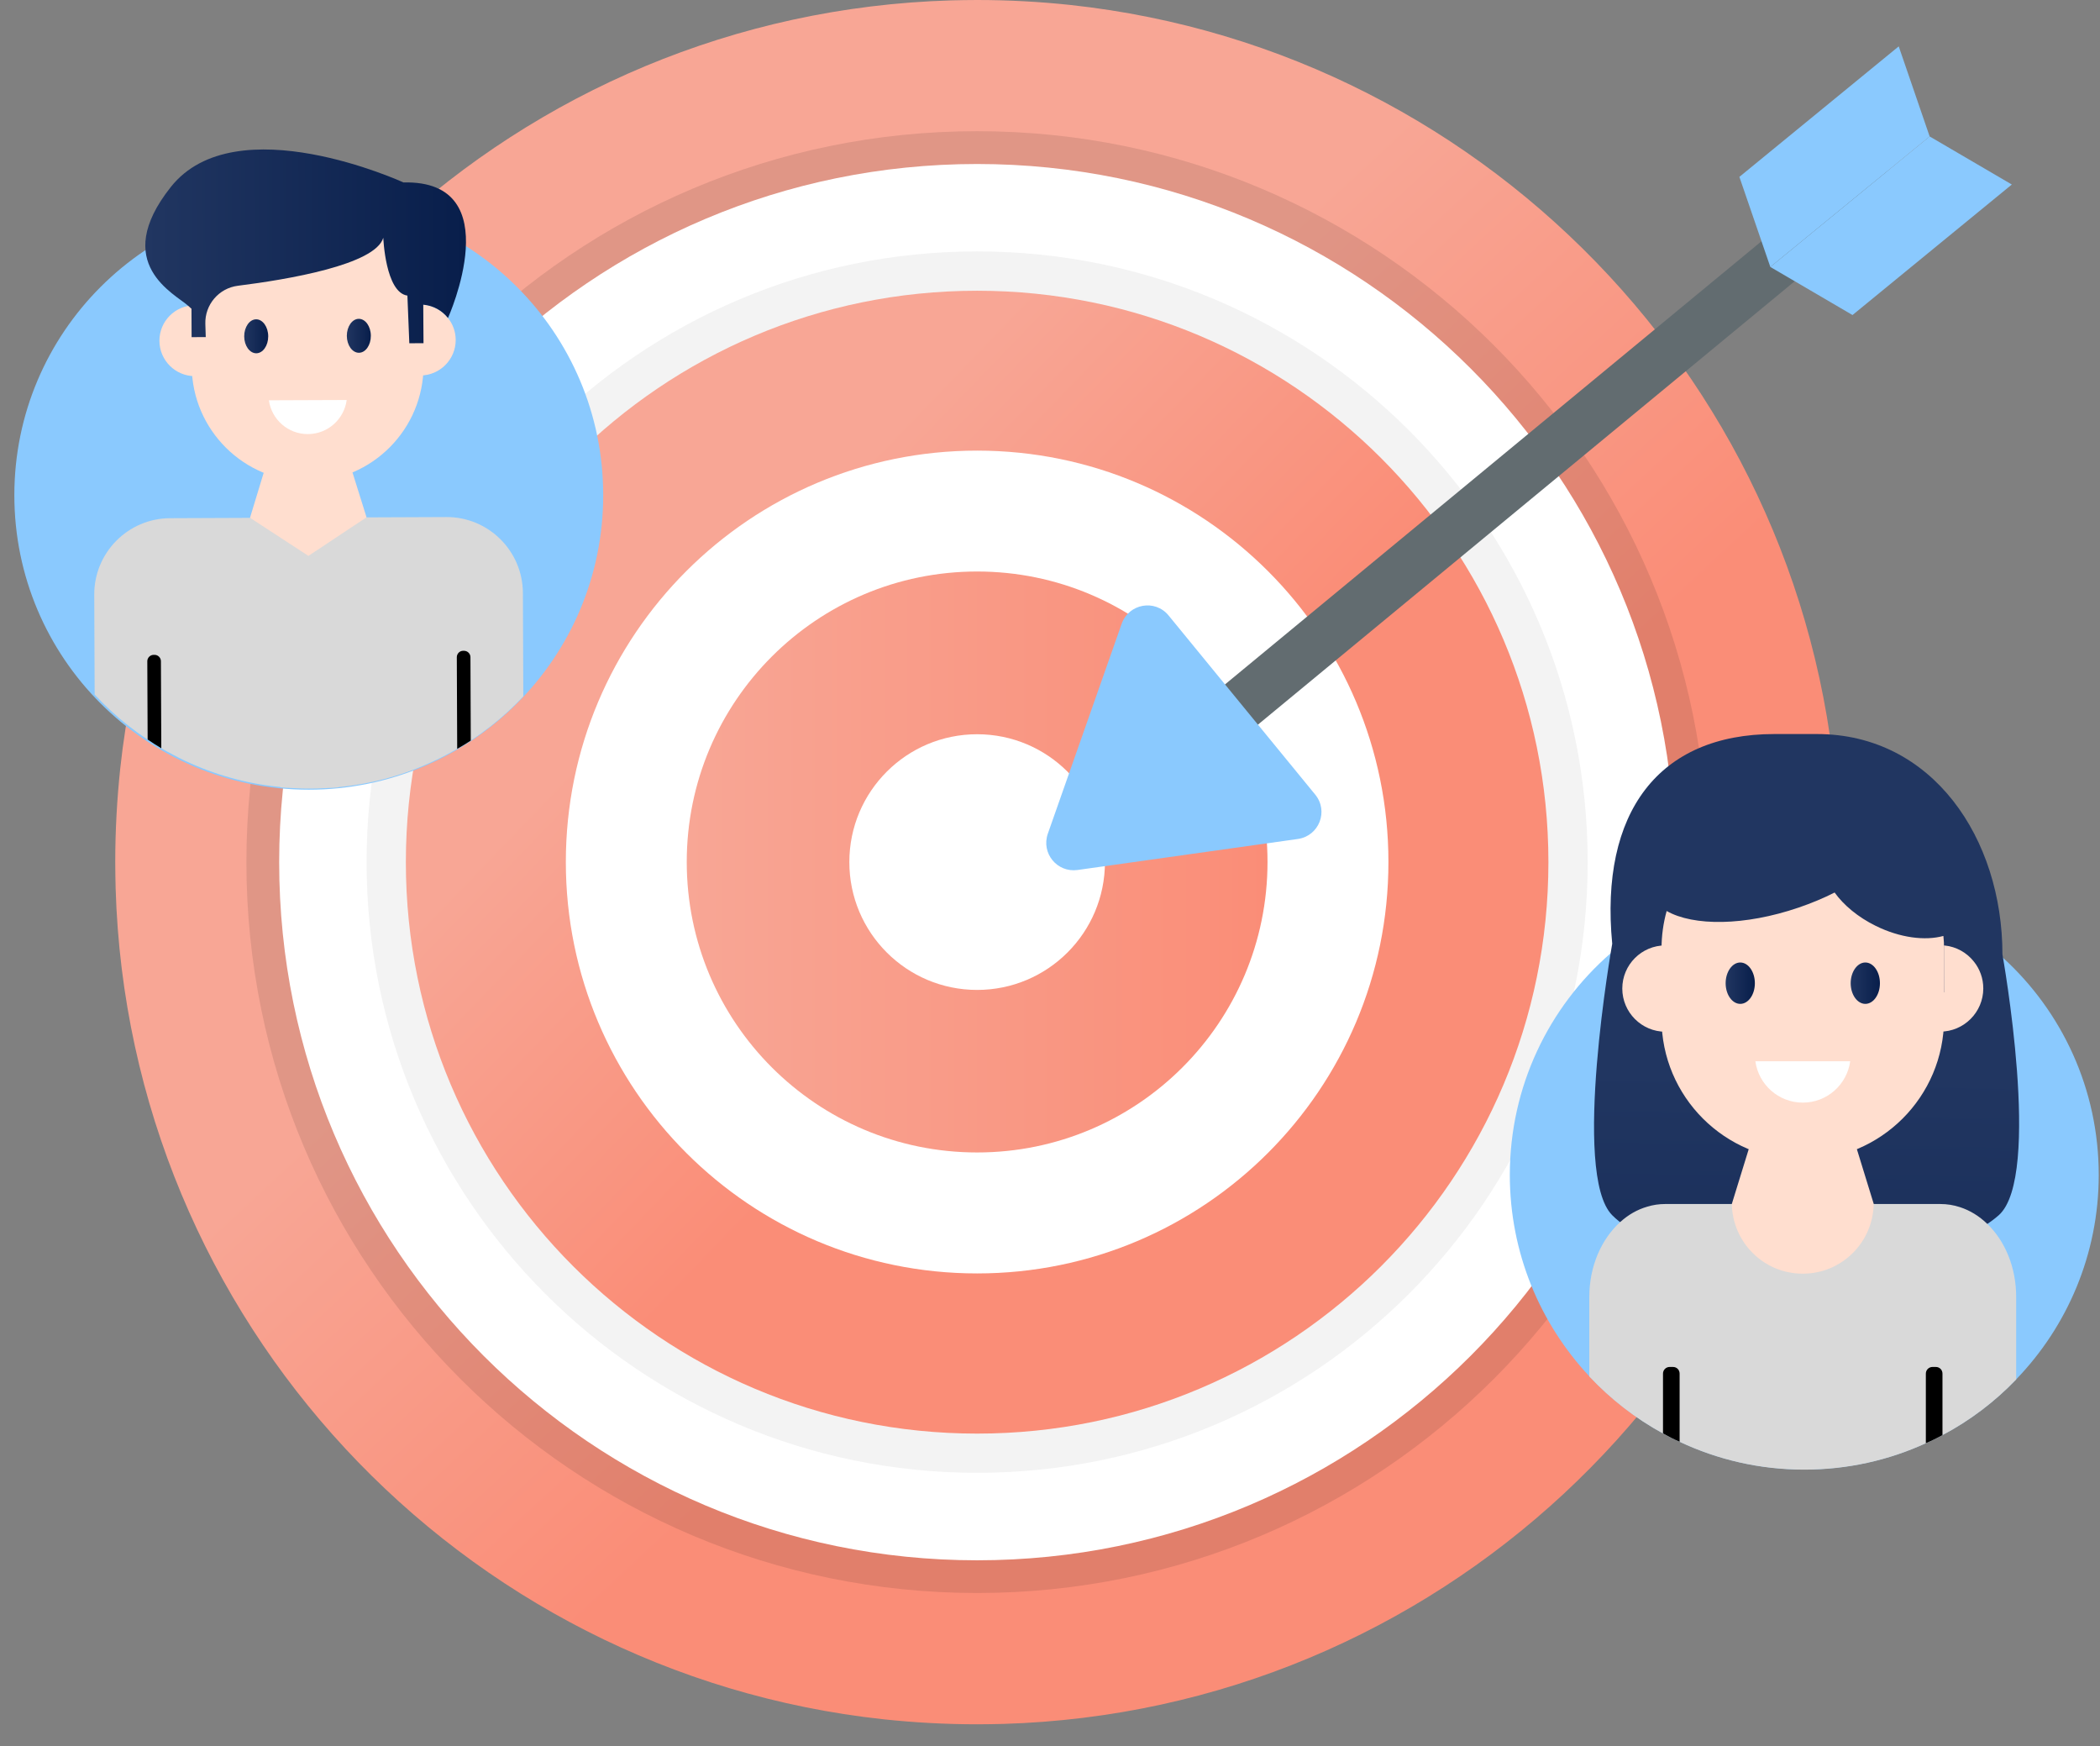
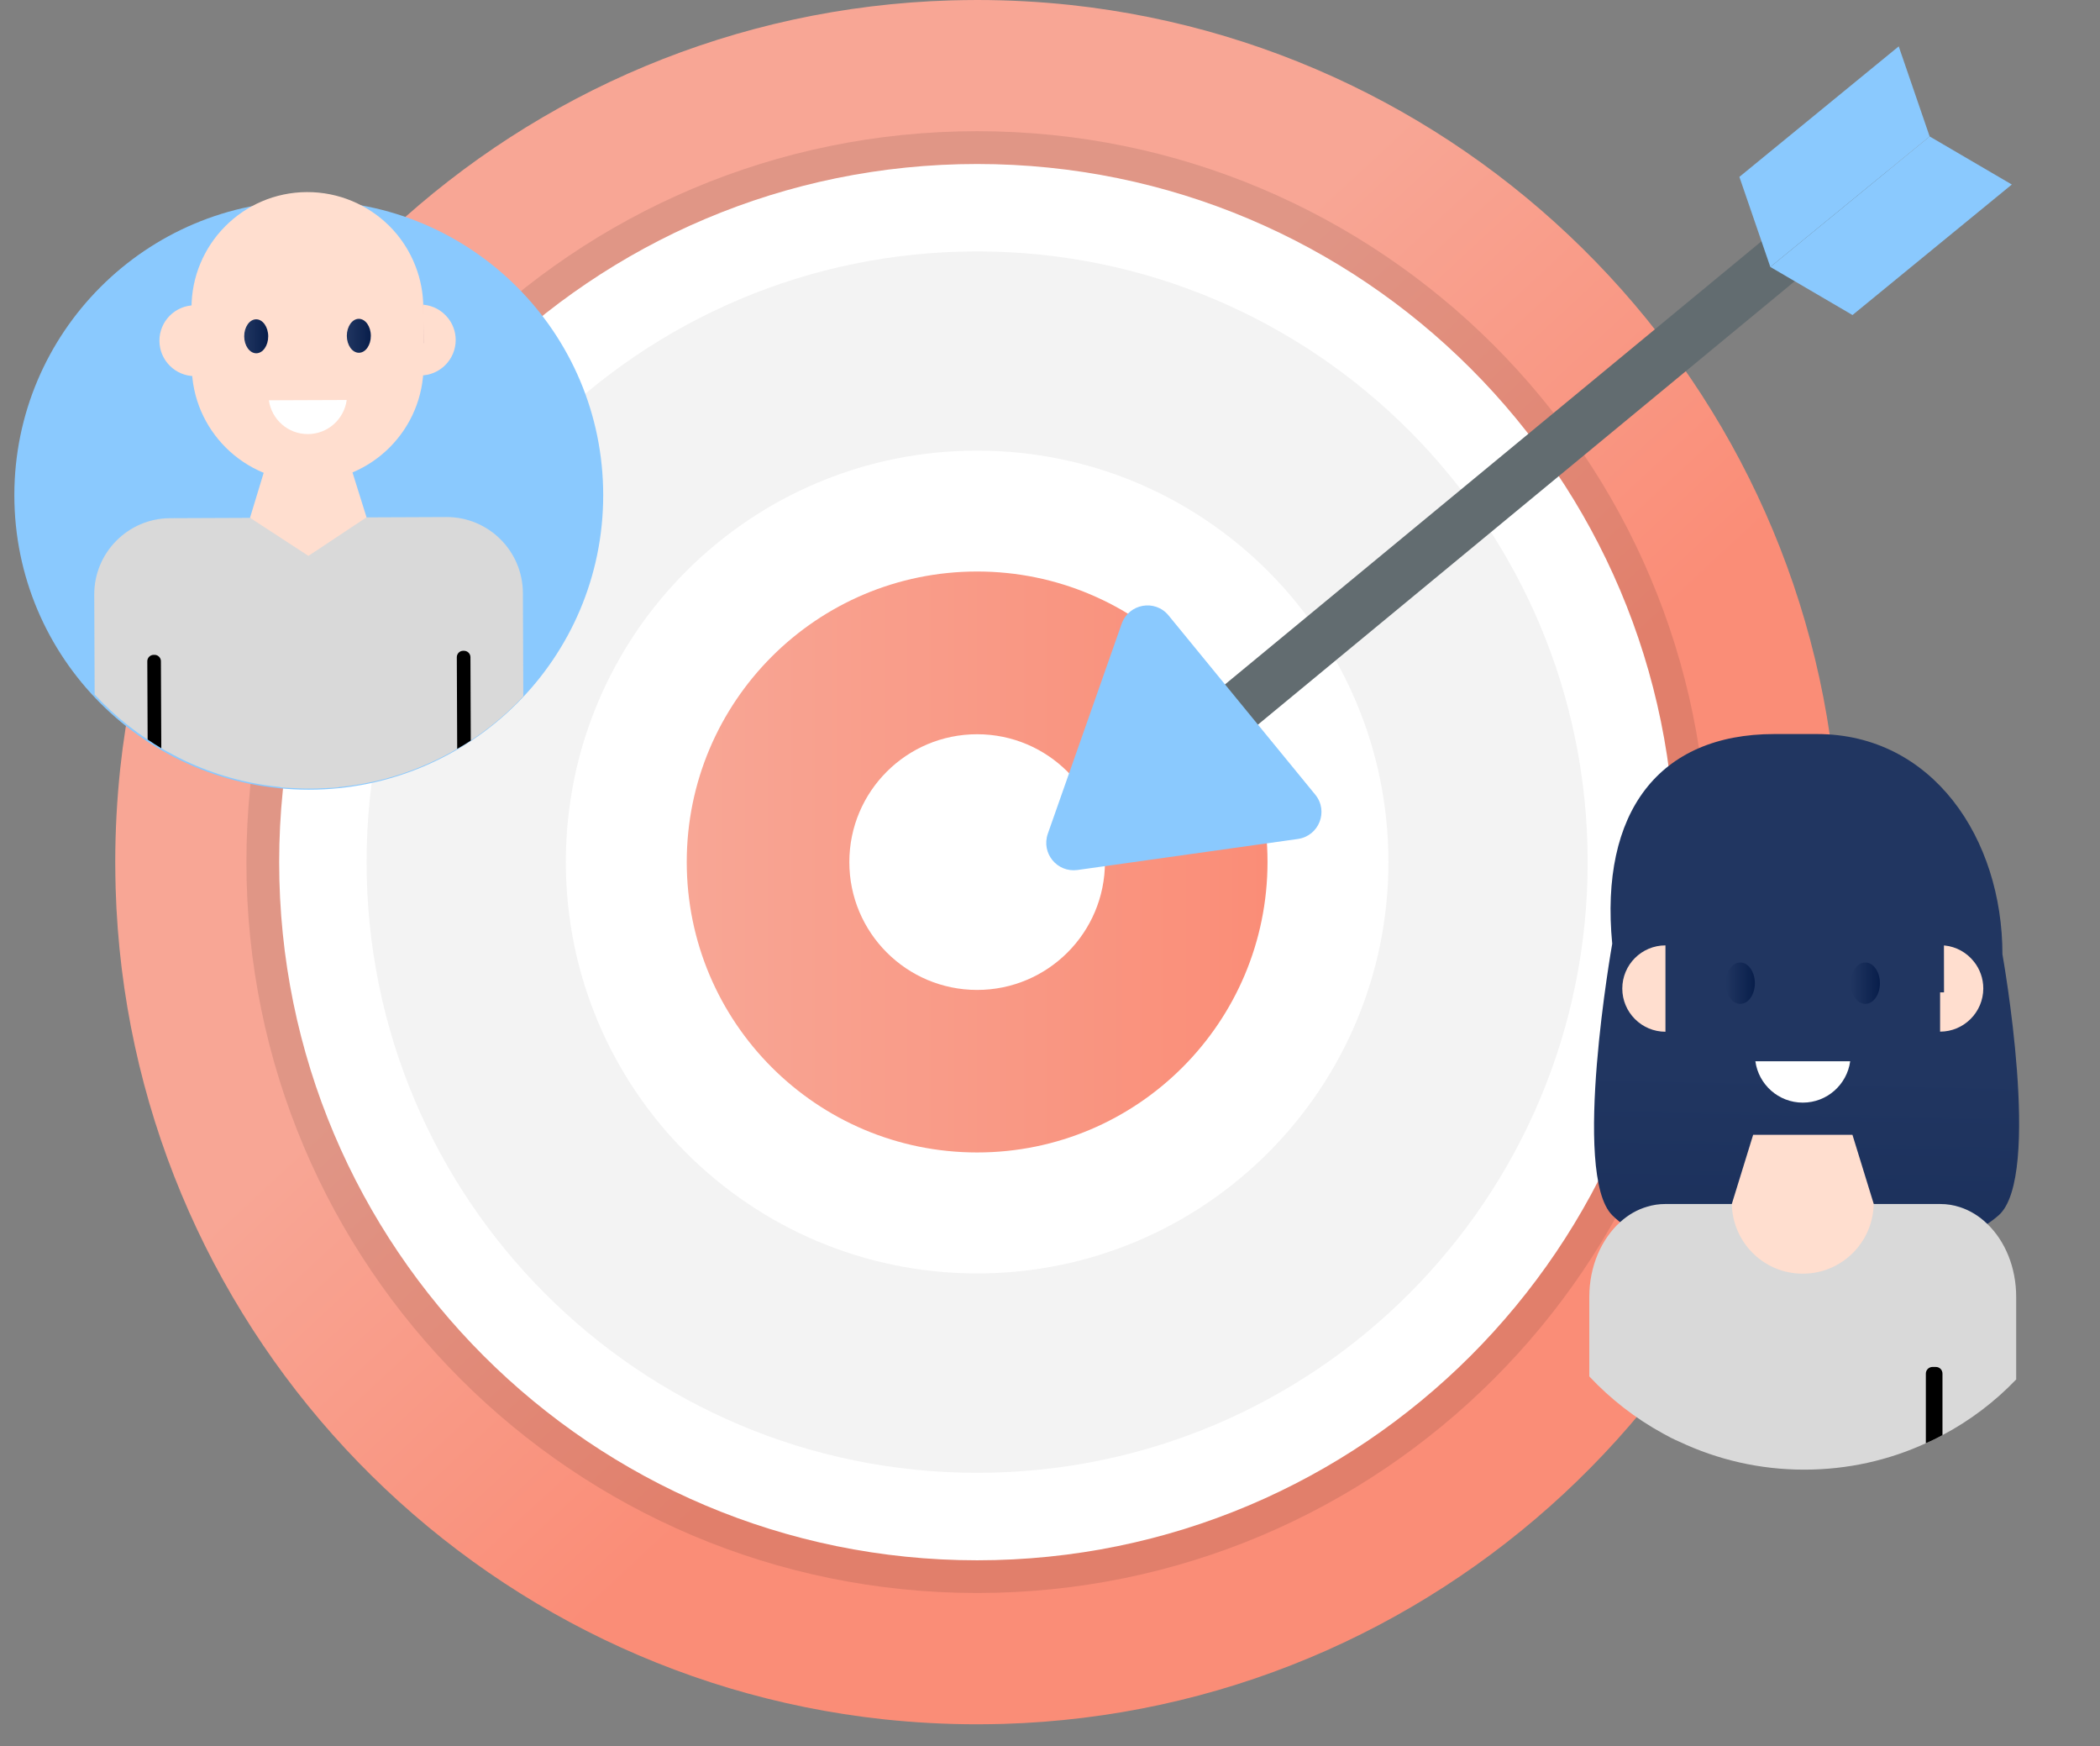
<svg xmlns="http://www.w3.org/2000/svg" width="83" height="69" viewBox="0 0 83 69" fill="none">
  <rect x="0" y="0" width="83" height="69" fill="#808080" stroke="none" />
  <path d="M72.687 34.066C72.687 35.315 72.619 36.547 72.489 37.766C70.685 54.498 56.746 67.607 39.649 68.117C39.306 68.124 38.964 68.132 38.621 68.132C37.365 68.132 36.132 68.063 34.914 67.934C18.174 66.122 5.073 52.184 4.57 35.094C4.563 34.751 4.555 34.408 4.555 34.066C4.555 32.81 4.624 31.577 4.753 30.359C6.565 13.619 20.496 0.518 37.593 0.015C37.936 0.007 38.278 0 38.621 0C39.87 0 41.11 0.068 42.321 0.198C59.061 2.01 72.169 15.941 72.672 33.038C72.679 33.381 72.687 33.723 72.687 34.066Z" fill="url(#paint0_linear_370_24123)" />
  <path opacity="0.1" d="M38.62 62.944C54.57 62.944 67.5 50.014 67.5 34.064C67.5 18.114 54.57 5.184 38.62 5.184C22.67 5.184 9.739 18.114 9.739 34.064C9.739 50.014 22.67 62.944 38.62 62.944Z" fill="black" />
  <path d="M38.62 61.652C53.855 61.652 66.206 49.302 66.206 34.066C66.206 18.831 53.855 6.48 38.62 6.48C23.385 6.48 11.034 18.831 11.034 34.066C11.034 49.302 23.385 61.652 38.62 61.652Z" fill="white" />
  <path opacity="0.05" d="M38.62 58.195C51.947 58.195 62.751 47.392 62.751 34.065C62.751 20.737 51.947 9.934 38.62 9.934C25.293 9.934 14.489 20.737 14.489 34.065C14.489 47.392 25.293 58.195 38.62 58.195Z" fill="black" />
-   <path d="M38.62 56.646C51.09 56.646 61.199 46.537 61.199 34.067C61.199 21.597 51.09 11.488 38.62 11.488C26.15 11.488 16.041 21.597 16.041 34.067C16.041 46.537 26.15 56.646 38.62 56.646Z" fill="url(#paint1_linear_370_24123)" />
  <path d="M38.62 50.317C47.598 50.317 54.876 43.039 54.876 34.061C54.876 25.083 47.598 17.805 38.62 17.805C29.642 17.805 22.364 25.083 22.364 34.061C22.364 43.039 29.642 50.317 38.62 50.317Z" fill="white" />
  <path d="M38.62 45.537C44.959 45.537 50.097 40.398 50.097 34.059C50.097 27.721 44.959 22.582 38.62 22.582C32.281 22.582 27.143 27.721 27.143 34.059C27.143 40.398 32.281 45.537 38.62 45.537Z" fill="url(#paint2_linear_370_24123)" />
  <path d="M38.62 39.115C41.41 39.115 43.672 36.853 43.672 34.063C43.672 31.273 41.41 29.012 38.62 29.012C35.83 29.012 33.569 31.273 33.569 34.063C33.569 36.853 35.83 39.115 38.62 39.115Z" fill="white" />
  <path d="M73.974 5.938L44.072 30.631L45.373 32.221L75.276 7.527L73.974 5.938Z" fill="url(#paint3_linear_370_24123)" />
  <path d="M46.187 24.319L51.983 31.398C52.519 32.051 52.134 33.032 51.294 33.151L42.588 34.376C41.78 34.487 41.146 33.712 41.414 32.942L44.332 24.649C44.614 23.849 45.652 23.665 46.187 24.319Z" fill="url(#paint4_linear_370_24123)" />
  <path d="M75.045 1.832L76.267 5.391L69.97 10.548L68.747 6.989L75.045 1.832Z" fill="url(#paint5_linear_370_24123)" />
  <path d="M79.515 7.291L76.267 5.391L69.97 10.548L73.218 12.448L79.515 7.291Z" fill="url(#paint6_linear_370_24123)" />
  <path d="M12.204 31.203C18.631 31.203 23.841 25.993 23.841 19.566C23.841 13.14 18.631 7.93 12.204 7.93C5.777 7.93 0.567 13.14 0.567 19.566C0.567 25.993 5.777 31.203 12.204 31.203Z" fill="url(#paint7_linear_370_24123)" />
  <path d="M18.011 13.429C18.014 14.2 17.389 14.833 16.616 14.836L16.61 13.562L16.737 13.562L16.729 12.041C16.734 12.038 16.739 12.038 16.741 12.041C17.131 12.078 17.472 12.272 17.702 12.561C17.894 12.796 18.009 13.101 18.011 13.429Z" fill="url(#paint8_linear_370_24123)" />
  <path d="M16.738 13.559L16.61 13.559L16.604 12.031C16.647 12.031 16.688 12.034 16.729 12.038L16.738 13.559Z" fill="url(#paint9_linear_370_24123)" />
  <path d="M6.301 13.468C6.304 14.238 6.933 14.866 7.707 14.862L7.695 12.062C6.922 12.066 6.298 12.695 6.301 13.468Z" fill="url(#paint10_linear_370_24123)" />
  <path d="M20.667 23.43L20.683 27.516C20.285 27.939 19.853 28.335 19.396 28.693C19.141 28.891 18.881 29.08 18.607 29.26C18.433 29.374 18.255 29.486 18.07 29.588C17.926 29.675 17.782 29.752 17.634 29.83C17.484 29.911 17.334 29.985 17.18 30.056C16.01 30.612 14.725 30.974 13.375 31.103L13.375 31.112C13.252 31.122 13.129 31.131 13.006 31.135C13.003 31.138 13 31.138 12.997 31.135C12.993 31.138 12.987 31.138 12.981 31.135L12.978 31.135C12.914 31.142 12.849 31.145 12.784 31.145C12.621 31.155 12.458 31.159 12.292 31.16C12.191 31.16 12.089 31.16 11.987 31.158C11.914 31.158 11.843 31.155 11.769 31.149C11.674 31.147 11.575 31.141 11.48 31.135C11.344 31.13 11.212 31.121 11.079 31.109L11.079 31.097C9.734 30.967 8.459 30.603 7.287 30.048C7.133 29.975 6.979 29.895 6.831 29.816C6.677 29.737 6.526 29.651 6.375 29.566C6.193 29.455 6.011 29.342 5.835 29.22C5.569 29.049 5.31 28.859 5.06 28.663C4.591 28.293 4.149 27.882 3.741 27.444L3.725 23.499C3.718 21.838 5.06 20.482 6.725 20.475L17.642 20.43C19.306 20.423 20.66 21.768 20.667 23.43Z" fill="url(#paint11_linear_370_24123)" />
  <path d="M18.594 25.966L18.607 29.262C18.432 29.376 18.254 29.488 18.07 29.59L18.055 25.968C18.055 25.83 18.165 25.716 18.303 25.715L18.337 25.715C18.479 25.714 18.593 25.828 18.594 25.966Z" fill="url(#paint12_linear_370_24123)" />
  <path d="M6.36 26.126L6.375 29.566C6.193 29.456 6.011 29.343 5.835 29.221L5.822 26.128C5.821 25.99 5.935 25.876 6.073 25.875L6.107 25.875C6.245 25.874 6.36 25.988 6.36 26.126Z" fill="url(#paint13_linear_370_24123)" />
  <path d="M14.487 20.44L12.19 21.965L9.881 20.459L10.565 18.212L13.785 18.199L14.487 20.44Z" fill="url(#paint14_linear_370_24123)" />
  <path d="M16.731 12.152L16.74 14.424C16.751 16.95 14.708 19.013 12.178 19.023C9.648 19.034 7.588 16.988 7.578 14.461L7.569 12.19C7.558 9.663 9.601 7.6 12.131 7.59C13.394 7.585 14.541 8.094 15.377 8.917C15.827 9.363 16.183 9.901 16.416 10.502C16.618 11.015 16.729 11.571 16.731 12.152Z" fill="url(#paint15_linear_370_24123)" />
-   <path d="M17.707 12.563L17.702 12.56C17.472 12.271 17.13 12.077 16.741 12.04L16.729 12.033L16.729 12.04L16.737 13.561L16.178 13.563L16.102 11.68C15.231 11.556 15.149 9.395 15.149 9.395C14.836 10.463 11.364 11.046 9.403 11.291C8.649 11.386 8.092 12.04 8.116 12.8L8.132 13.319L7.573 13.322L7.568 12.198C7.568 12.198 7.522 12.162 7.451 12.094C6.937 11.618 4.343 10.424 6.751 7.389C9.312 4.161 15.946 7.209 15.946 7.209C20.162 7.107 17.707 12.563 17.707 12.563Z" fill="url(#paint16_linear_370_24123)" />
  <path d="M10.601 13.287C10.602 13.657 10.392 13.957 10.129 13.959C9.869 13.96 9.653 13.661 9.652 13.291C9.65 12.921 9.864 12.618 10.123 12.617C10.386 12.616 10.599 12.918 10.601 13.287Z" fill="url(#paint17_linear_370_24123)" />
  <path d="M14.657 13.268C14.659 13.638 14.448 13.938 14.185 13.939C13.926 13.94 13.71 13.642 13.708 13.272C13.707 12.902 13.92 12.599 14.18 12.598C14.443 12.597 14.656 12.898 14.657 13.268Z" fill="url(#paint18_linear_370_24123)" />
  <path d="M10.627 15.817C10.734 16.574 11.384 17.156 12.171 17.152C12.957 17.149 13.602 16.562 13.703 15.805L10.627 15.817Z" fill="white" />
-   <path d="M82.95 46.427C82.95 49.562 81.7 52.418 79.687 54.503C78.844 55.381 77.859 56.13 76.774 56.702C76.56 56.823 76.338 56.93 76.117 57.023C74.653 57.694 73.025 58.065 71.312 58.065C69.548 58.065 67.885 57.673 66.385 56.966C66.164 56.873 65.943 56.759 65.728 56.637C64.643 56.045 63.658 55.281 62.815 54.381C60.873 52.304 59.674 49.505 59.674 46.427C59.674 42.929 61.216 39.794 63.658 37.667C64.322 37.081 65.05 36.581 65.828 36.16H65.835C65.9 36.124 65.95 36.096 66.014 36.067C67.599 35.246 69.406 34.789 71.312 34.789C74.339 34.789 77.095 35.939 79.166 37.845C81.493 39.965 82.95 43.029 82.95 46.427Z" fill="url(#paint19_linear_370_24123)" />
  <path d="M76.835 39.214H76.68V37.352C76.733 37.352 76.782 37.355 76.832 37.361L76.835 39.214Z" fill="url(#paint20_linear_370_24123)" />
  <path d="M63.721 48.017C66.421 50.718 76.141 50.552 78.998 48.017C80.721 46.489 79.144 37.71 79.144 37.71C79.144 33.134 76.386 29.004 71.81 29.004H70.132C65.556 29.004 63.224 32.1 63.721 37.29C63.721 37.29 62.104 46.4 63.721 48.017Z" fill="url(#paint21_linear_370_24123)" />
  <path d="M79.687 51.244V54.507C78.844 55.385 77.859 56.135 76.774 56.706C76.559 56.828 76.338 56.935 76.117 57.027C74.653 57.699 73.025 58.07 71.312 58.07C69.548 58.07 67.885 57.677 66.385 56.97C66.164 56.877 65.942 56.763 65.728 56.642C64.643 56.049 63.658 55.285 62.815 54.386V51.244C62.815 50.037 63.293 48.959 64.036 48.288C64.35 48.002 64.707 47.795 65.1 47.681C65.328 47.61 65.571 47.574 65.814 47.574H76.688C76.959 47.574 77.216 47.617 77.459 47.696C77.859 47.824 78.23 48.053 78.544 48.359C79.244 49.031 79.687 50.073 79.687 51.244Z" fill="url(#paint22_linear_370_24123)" />
  <path d="M76.774 54.276V56.704C76.559 56.825 76.338 56.932 76.117 57.025V54.276C76.117 54.126 76.238 54.012 76.381 54.012H76.509C76.659 54.012 76.774 54.126 76.774 54.276Z" fill="url(#paint23_linear_370_24123)" />
-   <path d="M66.385 54.276V56.968C66.164 56.875 65.942 56.761 65.728 56.639V54.276C65.728 54.126 65.849 54.012 65.992 54.012H66.121C66.271 54.012 66.385 54.126 66.385 54.276Z" fill="url(#paint24_linear_370_24123)" />
  <path d="M74.059 47.576H74.055C74.025 49.102 72.784 50.327 71.251 50.327C69.718 50.327 68.481 49.102 68.448 47.576V47.572L69.291 44.84H73.216L74.059 47.576Z" fill="url(#paint25_linear_370_24123)" />
  <path d="M78.387 39.056C78.387 39.994 77.622 40.763 76.68 40.763V39.211H76.835L76.832 37.358C76.838 37.355 76.845 37.355 76.848 37.358C77.322 37.404 77.737 37.643 78.016 37.996C78.248 38.284 78.387 38.656 78.387 39.056Z" fill="url(#paint26_linear_370_24123)" />
  <path d="M64.119 39.061C64.119 39.999 64.883 40.767 65.825 40.767V37.355C64.883 37.355 64.119 38.119 64.119 39.061Z" fill="url(#paint27_linear_370_24123)" />
-   <path d="M76.836 37.485V40.251C76.836 43.332 74.336 45.832 71.251 45.832C68.17 45.832 65.67 43.332 65.67 40.251V37.485C65.67 36.971 65.741 36.469 65.873 35.996C66.93 36.6 68.957 36.589 71.086 35.862C71.592 35.689 72.072 35.49 72.511 35.266C72.871 35.768 73.437 36.24 74.138 36.585C75.097 37.057 76.087 37.181 76.81 36.982C76.829 37.147 76.836 37.316 76.836 37.485Z" fill="url(#paint28_linear_370_24123)" />
  <path d="M69.359 38.85C69.359 39.301 69.102 39.666 68.781 39.666C68.465 39.666 68.204 39.301 68.204 38.85C68.204 38.4 68.465 38.031 68.781 38.031C69.102 38.031 69.359 38.4 69.359 38.85Z" fill="url(#paint29_linear_370_24123)" />
  <path d="M74.302 38.85C74.302 39.301 74.044 39.666 73.724 39.666C73.408 39.666 73.146 39.301 73.146 38.85C73.146 38.4 73.408 38.031 73.724 38.031C74.044 38.031 74.302 38.4 74.302 38.85Z" fill="url(#paint30_linear_370_24123)" />
  <path d="M69.379 41.934C69.506 42.856 70.295 43.568 71.253 43.568C72.211 43.568 73 42.856 73.127 41.934H69.379Z" fill="white" />
  <defs>
    <linearGradient id="paint0_linear_370_24123" x1="31.746" y1="26.657" x2="46.423" y2="42.474" gradientUnits="userSpaceOnUse">
      <stop stop-color="#F8A695" />
      <stop offset="1" stop-color="#FA8D77" />
    </linearGradient>
    <linearGradient id="paint1_linear_370_24123" x1="28.346" y1="24.166" x2="41.069" y2="36.427" gradientUnits="userSpaceOnUse">
      <stop stop-color="#F8A695" />
      <stop offset="1" stop-color="#FA8D77" />
    </linearGradient>
    <linearGradient id="paint2_linear_370_24123" x1="27.143" y1="34.059" x2="50.097" y2="34.059" gradientUnits="userSpaceOnUse">
      <stop stop-color="#F8A695" />
      <stop offset="1" stop-color="#FA8D77" />
    </linearGradient>
    <linearGradient id="paint3_linear_370_24123" x1="61.689" y1="20.574" x2="60.285" y2="18.86" gradientUnits="userSpaceOnUse">
      <stop offset="1" stop-color="#626C70" />
    </linearGradient>
    <linearGradient id="paint4_linear_370_24123" x1="49.654" y1="38.389" x2="42.483" y2="29.634" gradientUnits="userSpaceOnUse">
      <stop offset="1" stop-color="#8AC9FE" />
    </linearGradient>
    <linearGradient id="paint5_linear_370_24123" x1="74.363" y1="10.626" x2="72.126" y2="7.895" gradientUnits="userSpaceOnUse">
      <stop offset="1" stop-color="#8AC9FE" />
    </linearGradient>
    <linearGradient id="paint6_linear_370_24123" x1="73.307" y1="9.938" x2="75.544" y2="12.668" gradientUnits="userSpaceOnUse">
      <stop stop-color="#8AC9FE" />
    </linearGradient>
    <linearGradient id="paint7_linear_370_24123" x1="12.156" y1="7.93" x2="12.252" y2="31.203" gradientUnits="userSpaceOnUse">
      <stop offset="1" stop-color="#8AC9FE" />
    </linearGradient>
    <linearGradient id="paint8_linear_370_24123" x1="16.607" y1="13.439" x2="18.008" y2="13.433" gradientUnits="userSpaceOnUse">
      <stop stop-color="#FFDECF" />
      <stop offset="1" stop-color="#FFDECF" />
    </linearGradient>
    <linearGradient id="paint9_linear_370_24123" x1="16.605" y1="12.796" x2="16.732" y2="12.796" gradientUnits="userSpaceOnUse">
      <stop stop-color="#F8A695" />
      <stop offset="1" stop-color="#FA8D77" />
    </linearGradient>
    <linearGradient id="paint10_linear_370_24123" x1="6.299" y1="13.468" x2="7.698" y2="13.462" gradientUnits="userSpaceOnUse">
      <stop stop-color="#FFDECF" />
      <stop offset="1" stop-color="#FFDECF" />
    </linearGradient>
    <linearGradient id="paint11_linear_370_24123" x1="12.205" y1="26.656" x2="12.241" y2="35.494" gradientUnits="userSpaceOnUse">
      <stop stop-color="#D9D9D9" />
      <stop offset="1" stop-color="#D9D9D9" />
    </linearGradient>
    <linearGradient id="paint12_linear_370_24123" x1="18.34" y1="30.843" x2="18.336" y2="29.815" gradientUnits="userSpaceOnUse">
      <stop />
      <stop offset="1" />
    </linearGradient>
    <linearGradient id="paint13_linear_370_24123" x1="6.105" y1="30.762" x2="6.101" y2="29.782" gradientUnits="userSpaceOnUse">
      <stop />
      <stop offset="1" />
    </linearGradient>
    <linearGradient id="paint14_linear_370_24123" x1="12.177" y1="19.487" x2="12.185" y2="21.602" gradientUnits="userSpaceOnUse">
      <stop stop-color="#FFDECF" />
      <stop offset="1" stop-color="#FFDECF" />
    </linearGradient>
    <linearGradient id="paint15_linear_370_24123" x1="12.146" y1="11.79" x2="12.166" y2="16.839" gradientUnits="userSpaceOnUse">
      <stop stop-color="#FFDECF" />
      <stop offset="1" stop-color="#FFDECF" />
    </linearGradient>
    <linearGradient id="paint16_linear_370_24123" x1="5.741" y1="9.766" x2="18.416" y2="9.715" gradientUnits="userSpaceOnUse">
      <stop stop-color="#213661" />
      <stop offset="1" stop-color="#081E4B" />
    </linearGradient>
    <linearGradient id="paint17_linear_370_24123" x1="9.649" y1="13.29" x2="10.598" y2="13.286" gradientUnits="userSpaceOnUse">
      <stop stop-color="#213661" />
      <stop offset="1" stop-color="#081E4B" />
    </linearGradient>
    <linearGradient id="paint18_linear_370_24123" x1="13.706" y1="13.271" x2="14.655" y2="13.267" gradientUnits="userSpaceOnUse">
      <stop stop-color="#213661" />
      <stop offset="1" stop-color="#081E4B" />
    </linearGradient>
    <linearGradient id="paint19_linear_370_24123" x1="71.264" y1="34.789" x2="71.359" y2="58.065" gradientUnits="userSpaceOnUse">
      <stop offset="1" stop-color="#8AC9FE" />
    </linearGradient>
    <linearGradient id="paint20_linear_370_24123" x1="76.68" y1="38.283" x2="76.835" y2="38.283" gradientUnits="userSpaceOnUse">
      <stop stop-color="#F8A695" />
      <stop offset="1" stop-color="#FA8D77" />
    </linearGradient>
    <linearGradient id="paint21_linear_370_24123" x1="71.448" y1="42.273" x2="70.838" y2="71.409" gradientUnits="userSpaceOnUse">
      <stop stop-color="#213661" />
      <stop offset="1" stop-color="#081E4B" />
    </linearGradient>
    <linearGradient id="paint22_linear_370_24123" x1="71.251" y1="58.803" x2="71.251" y2="74.797" gradientUnits="userSpaceOnUse">
      <stop stop-color="#D9D9D9" />
    </linearGradient>
    <linearGradient id="paint23_linear_370_24123" x1="76.445" y1="76.062" x2="76.445" y2="66.964" gradientUnits="userSpaceOnUse">
      <stop />
    </linearGradient>
    <linearGradient id="paint24_linear_370_24123" x1="66.056" y1="69.221" x2="66.056" y2="62.946" gradientUnits="userSpaceOnUse">
      <stop />
    </linearGradient>
    <linearGradient id="paint25_linear_370_24123" x1="71.254" y1="44.84" x2="71.254" y2="50.328" gradientUnits="userSpaceOnUse">
      <stop stop-color="#FFDECF" />
      <stop offset="1" stop-color="#FFDECF" />
    </linearGradient>
    <linearGradient id="paint26_linear_370_24123" x1="76.681" y1="39.059" x2="78.387" y2="39.059" gradientUnits="userSpaceOnUse">
      <stop stop-color="#FFDECF" />
      <stop offset="1" stop-color="#FFDECF" />
    </linearGradient>
    <linearGradient id="paint27_linear_370_24123" x1="66.061" y1="39.061" x2="64.484" y2="39.061" gradientUnits="userSpaceOnUse">
      <stop stop-color="#FFDECF" />
      <stop offset="1" stop-color="#FFDECF" />
    </linearGradient>
    <linearGradient id="paint28_linear_370_24123" x1="71.254" y1="39.147" x2="71.254" y2="43.812" gradientUnits="userSpaceOnUse">
      <stop stop-color="#FFDECF" />
      <stop offset="1" stop-color="#FFDECF" />
    </linearGradient>
    <linearGradient id="paint29_linear_370_24123" x1="68.204" y1="38.849" x2="69.36" y2="38.849" gradientUnits="userSpaceOnUse">
      <stop stop-color="#213661" />
      <stop offset="1" stop-color="#081E4B" />
    </linearGradient>
    <linearGradient id="paint30_linear_370_24123" x1="73.147" y1="38.849" x2="74.302" y2="38.849" gradientUnits="userSpaceOnUse">
      <stop stop-color="#213661" />
      <stop offset="1" stop-color="#081E4B" />
    </linearGradient>
  </defs>
</svg>